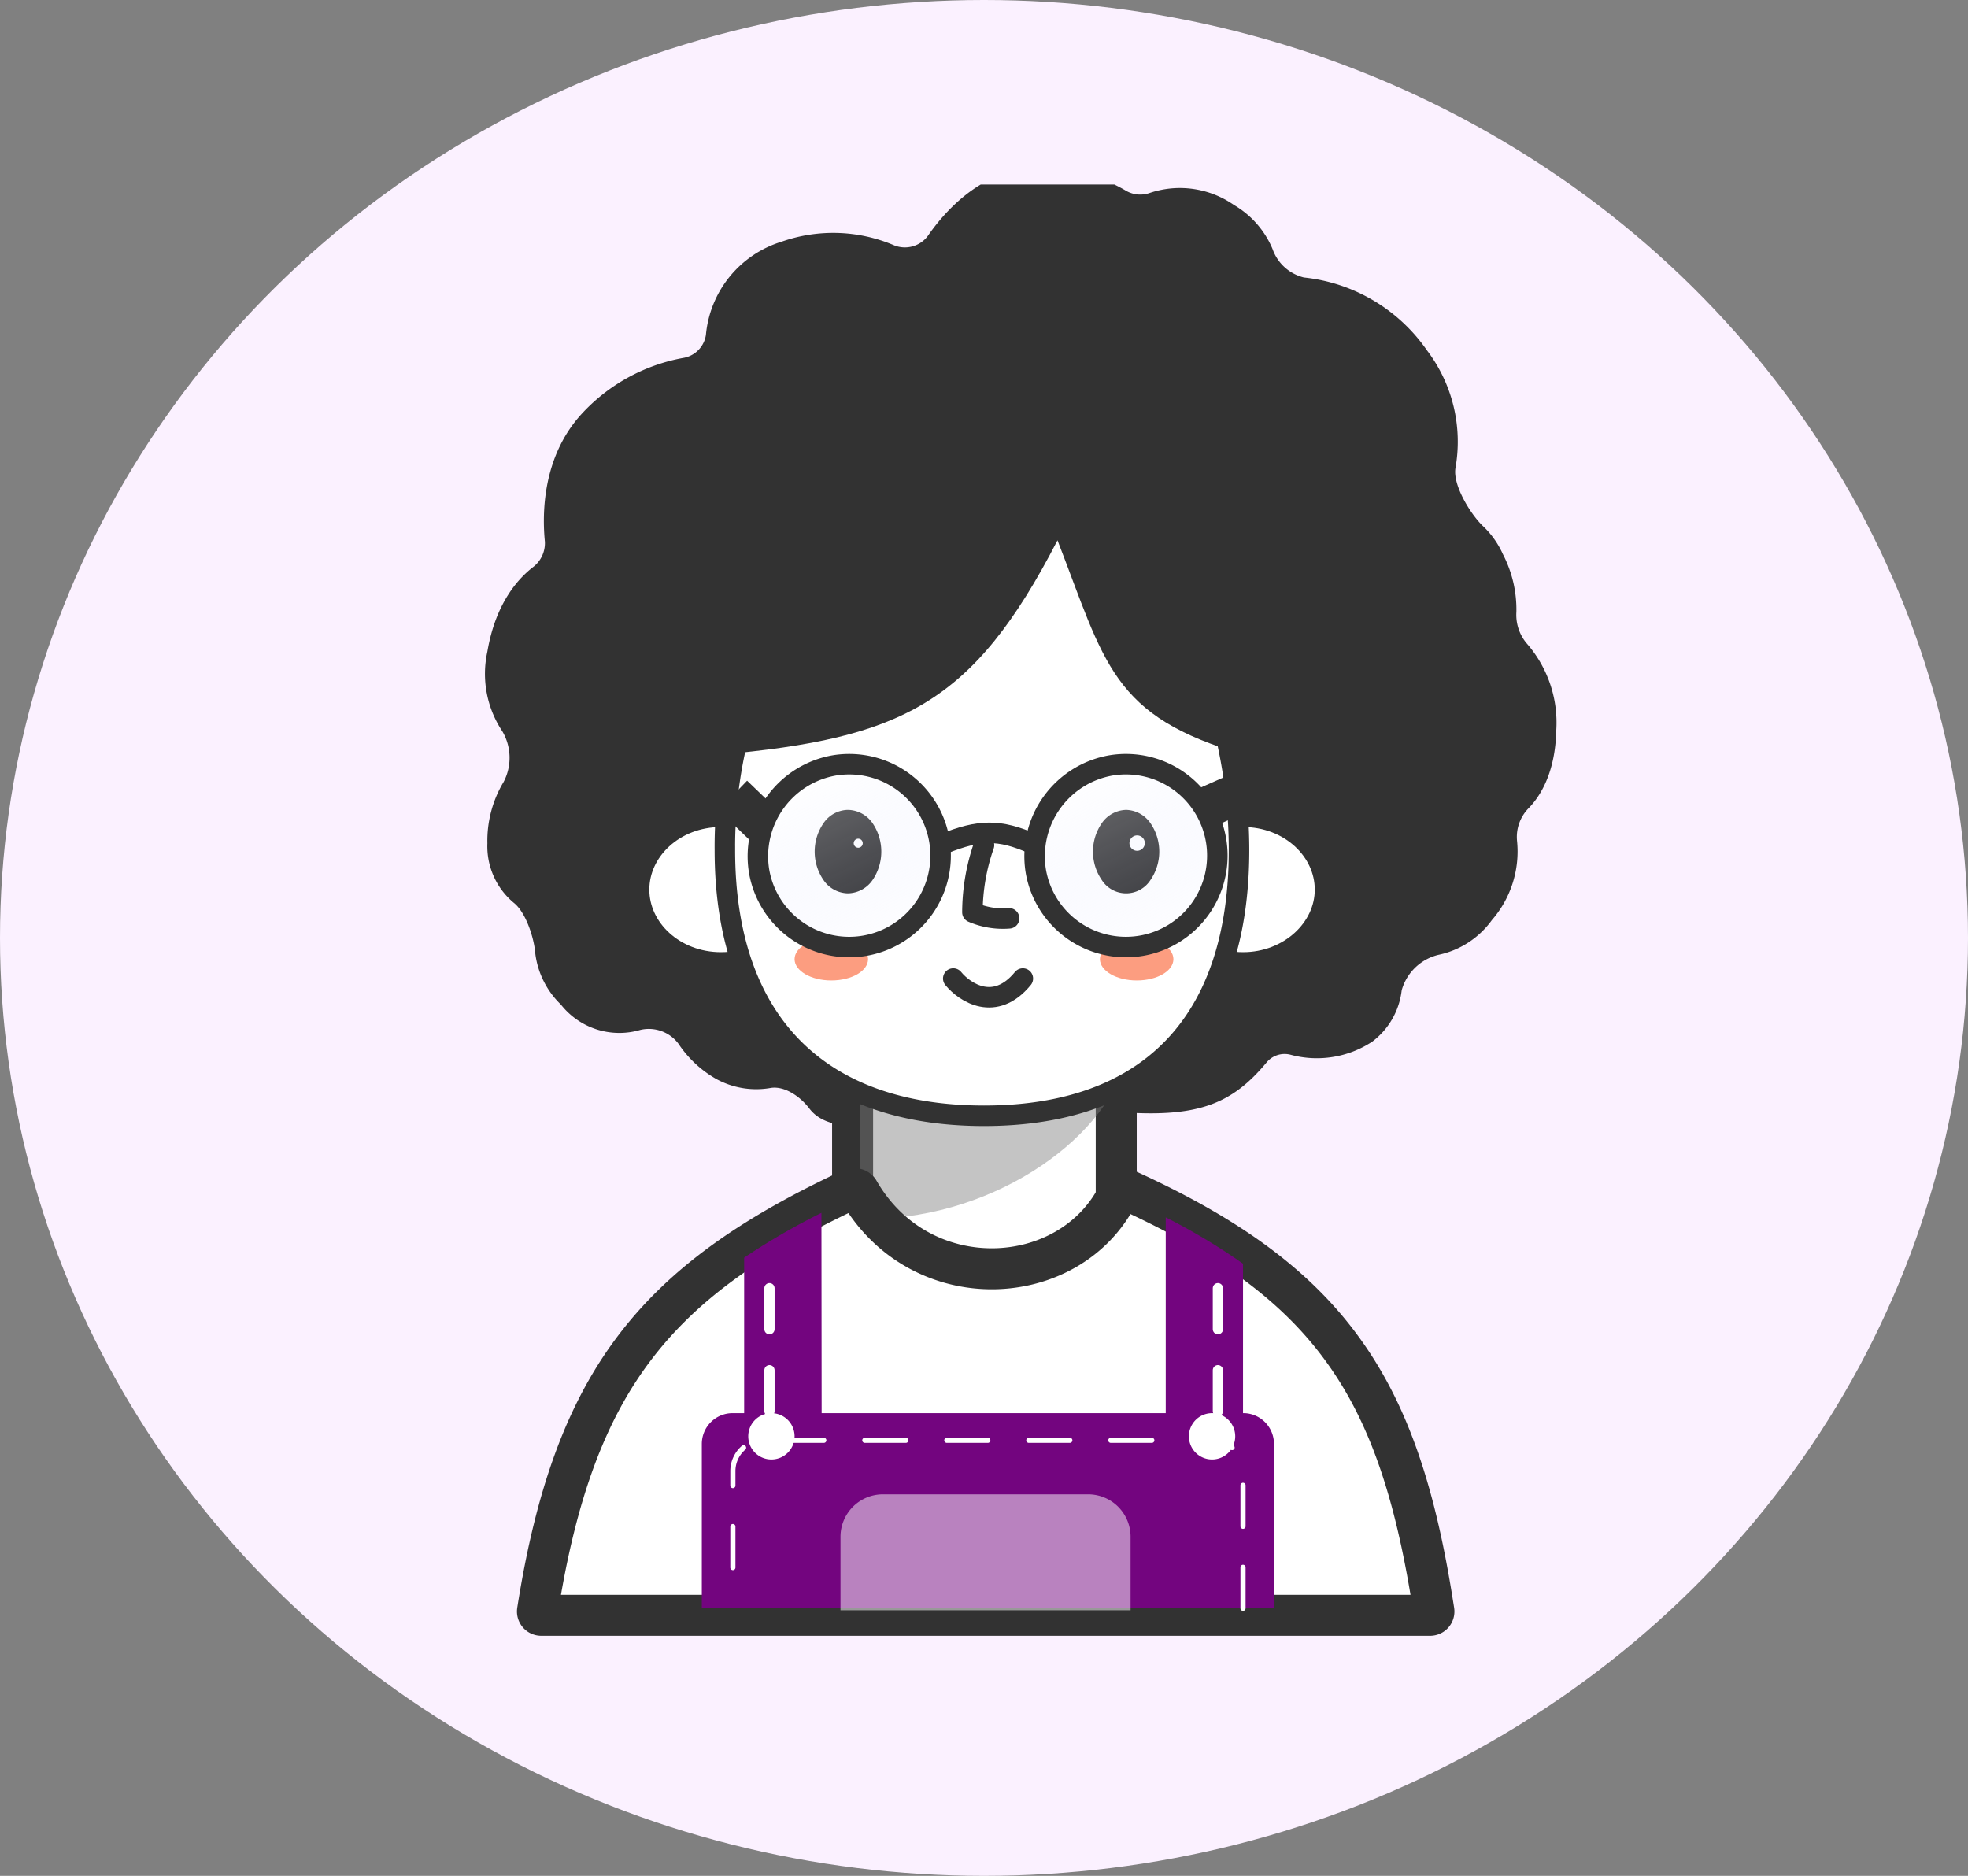
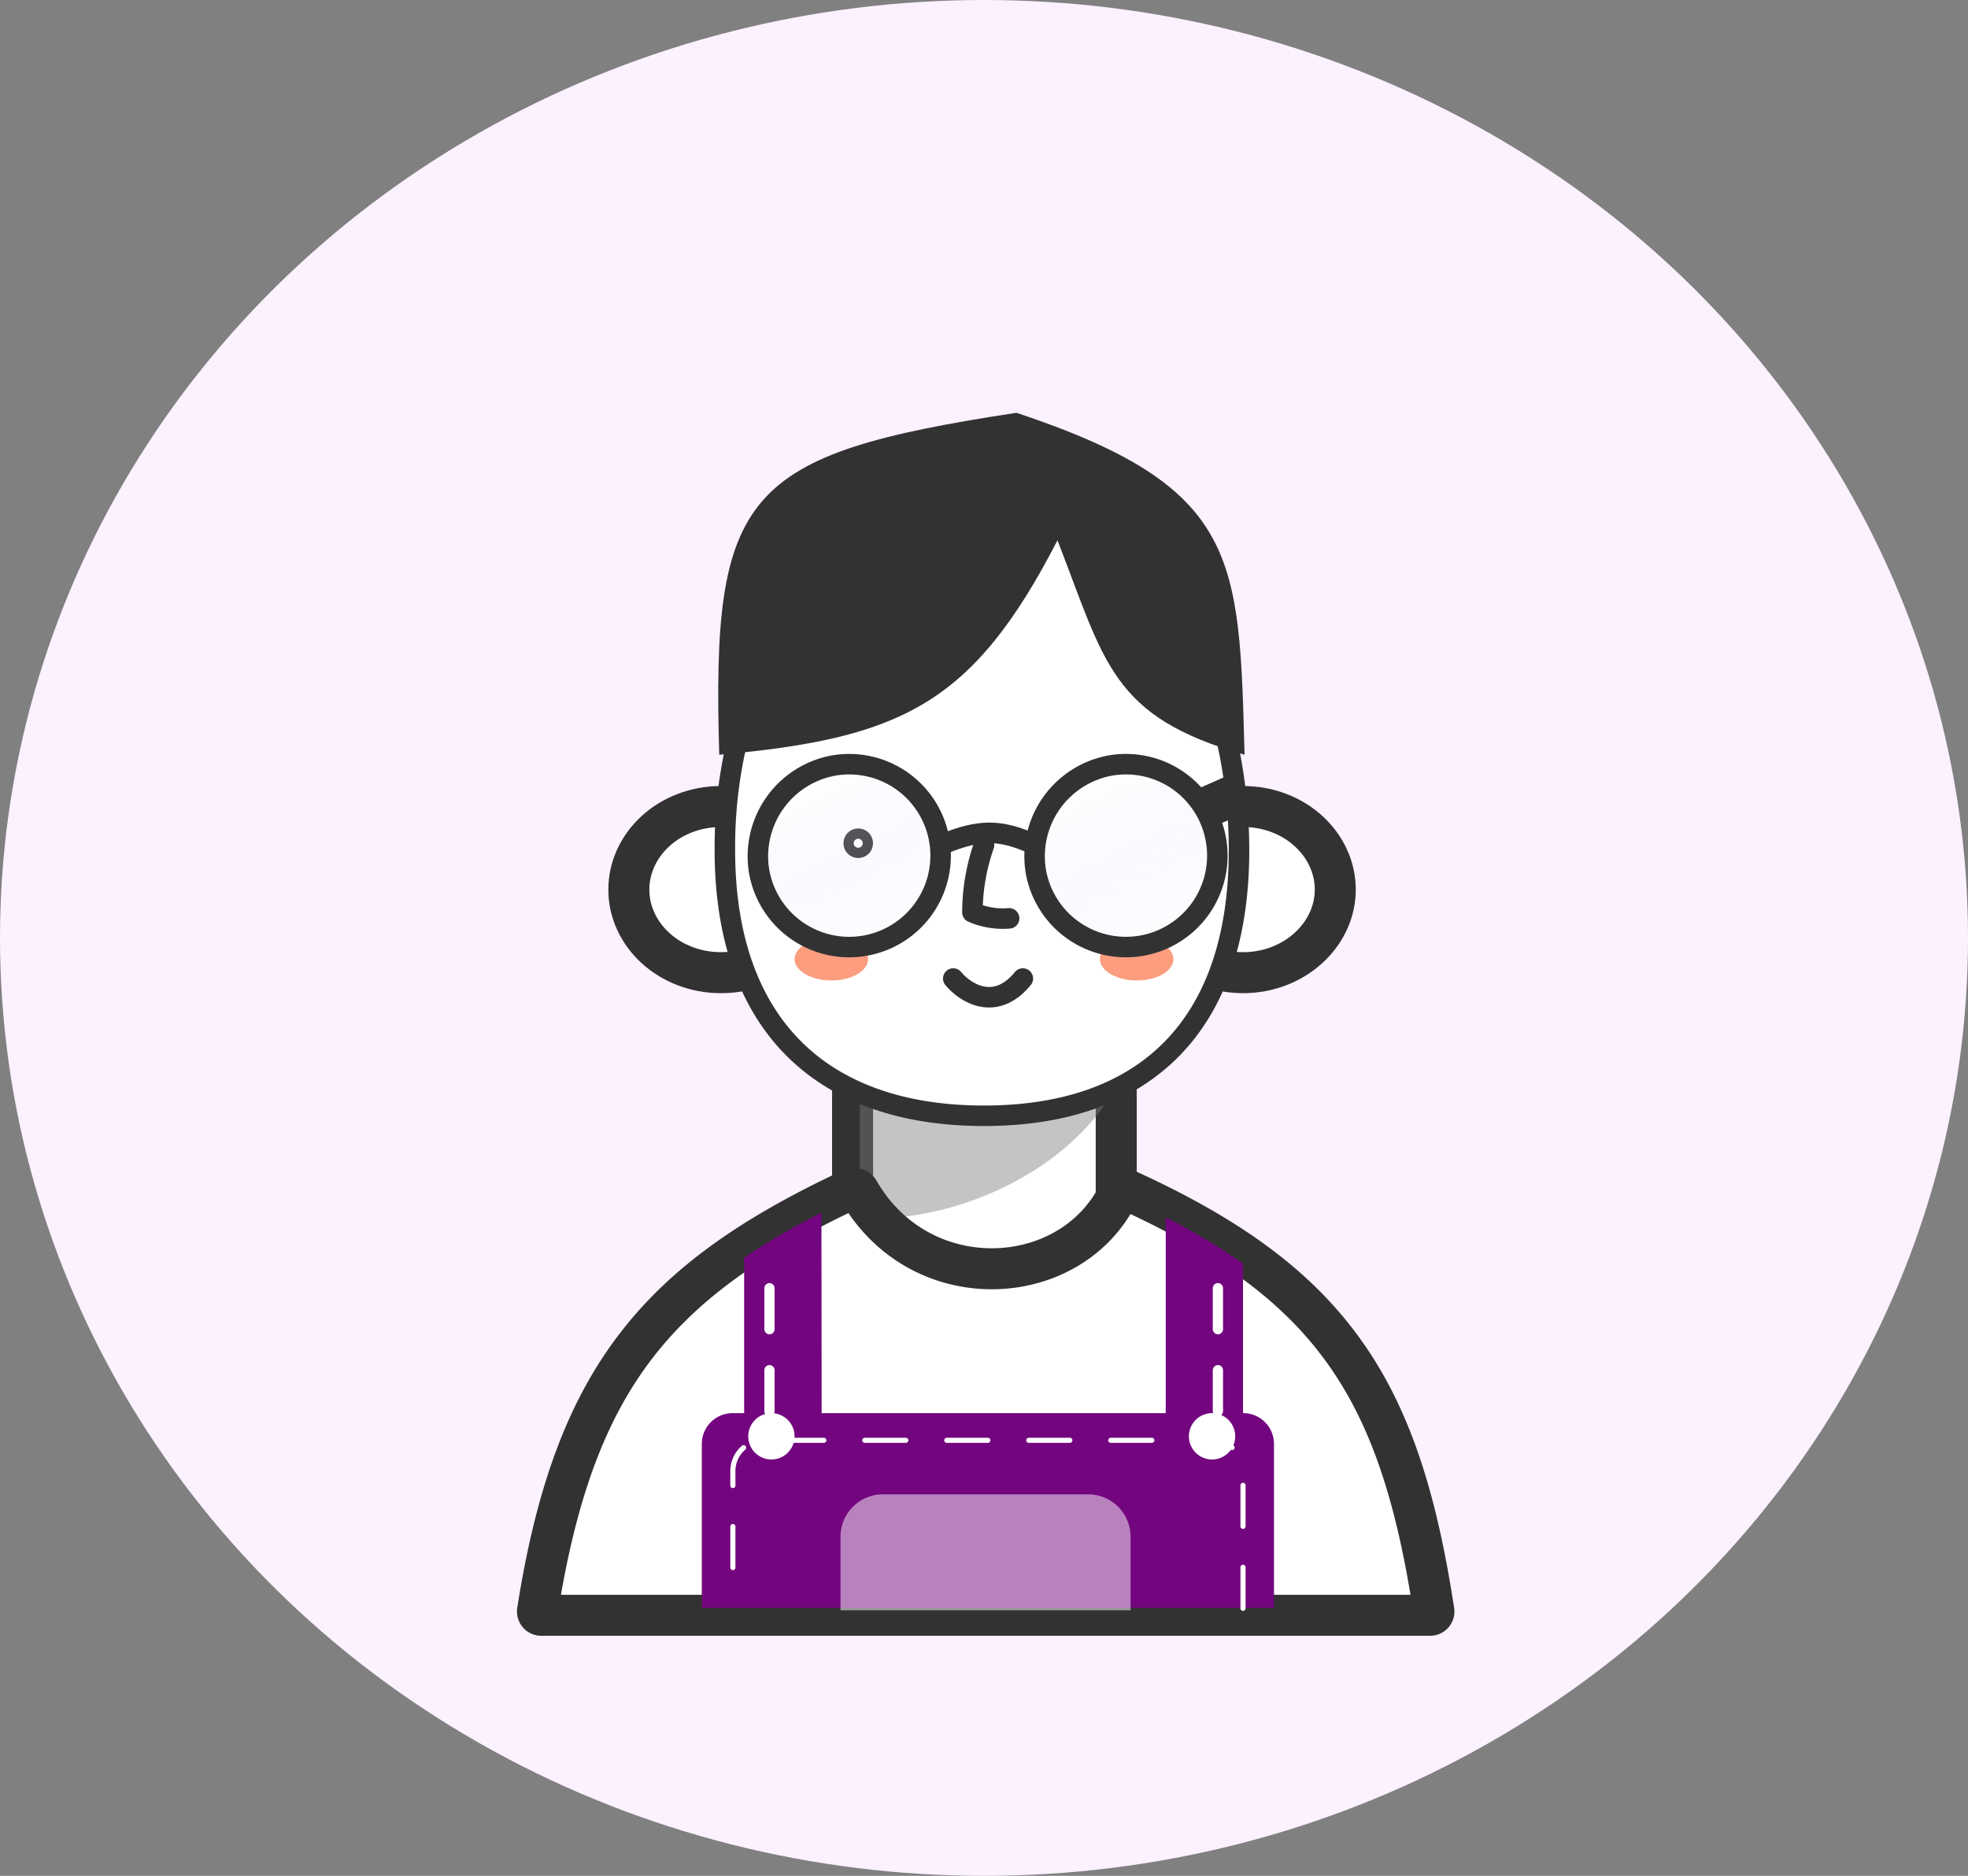
<svg xmlns="http://www.w3.org/2000/svg" xmlns:xlink="http://www.w3.org/1999/xlink" viewBox="0 0 192 183">
  <rect x="0" y="0" width="192" height="183" fill="#808080" stroke="none" />
  <defs>
    <style>.cls-1,.cls-14,.cls-15,.cls-21,.cls-22,.cls-9{fill:none;}.cls-2{fill:#fbf1ff;}.cls-3{clip-path:url(#clip-path);}.cls-10,.cls-4{fill:#323232;}.cls-11,.cls-12,.cls-16,.cls-19,.cls-23,.cls-5,.cls-7,.cls-8{fill:#fff;}.cls-10,.cls-11,.cls-14,.cls-15,.cls-17,.cls-18,.cls-19,.cls-5,.cls-7,.cls-8,.cls-9{stroke:#323232;}.cls-10,.cls-14,.cls-19,.cls-21,.cls-22,.cls-5,.cls-8,.cls-9{stroke-linecap:round;}.cls-15,.cls-19,.cls-5,.cls-7{stroke-width:4px;}.cls-6{fill:#7e7e7e;fill-opacity:0.45;}.cls-14,.cls-17,.cls-18,.cls-8,.cls-9{stroke-width:2px;}.cls-19,.cls-9{stroke-linejoin:round;}.cls-13{fill:#fc9d80;}.cls-16{fill-opacity:0.15;}.cls-17,.cls-18{fill-opacity:0.3;}.cls-17{fill:url(#linear-gradient);}.cls-18{fill:url(#linear-gradient-2);}.cls-20{fill:#73057f;}.cls-21,.cls-22{stroke:#fff;stroke-dasharray:4 4;}.cls-21{stroke-width:0.5px;}.cls-23{fill-opacity:0.5;}</style>
    <clipPath id="clip-path">
      <rect class="cls-1" x="30" y="18" width="132" height="147" />
    </clipPath>
    <linearGradient id="linear-gradient" x1="78.89" y1="108.9" x2="87.94" y2="90.31" gradientTransform="matrix(1, 0, 0, -1, 0, 184)" gradientUnits="userSpaceOnUse">
      <stop offset="0" stop-color="#fff" />
      <stop offset="1" stop-color="#c0c8fe" stop-opacity="0" />
    </linearGradient>
    <linearGradient id="linear-gradient-2" x1="105.88" y1="108.9" x2="114.93" y2="90.31" xlink:href="#linear-gradient" />
  </defs>
  <g id="Layer_2" data-name="Layer 2">
    <g id="Layer_1-2" data-name="Layer 1">
      <ellipse class="cls-2" cx="96" cy="91.5" rx="96" ry="91.5" />
      <g class="cls-3">
-         <path class="cls-4" d="M99.48,16.58a16,16,0,0,1,10.43,2.06,2.77,2.77,0,0,0,2.27.18A9.23,9.23,0,0,1,120.39,20a9,9,0,0,1,3.76,4.29,4.33,4.33,0,0,0,3.06,2.78,16.71,16.71,0,0,1,12,7.1A14.72,14.72,0,0,1,142,45.64c-.3,1.67,1.5,4.6,2.75,5.75a8.59,8.59,0,0,1,1.87,2.67,11.7,11.7,0,0,1,1.32,5.64,4.32,4.32,0,0,0,1,3.06,11.74,11.74,0,0,1,2.89,8.52c-.1,4.1-1.55,6.41-2.74,7.61A4,4,0,0,0,148,82a10.19,10.19,0,0,1-2.45,7.76,8.6,8.6,0,0,1-5.22,3.39,4.92,4.92,0,0,0-3.58,3.46,7.33,7.33,0,0,1-2.86,5,9.82,9.82,0,0,1-8,1.28,2.29,2.29,0,0,0-2.29.72c-3.45,4.16-6.83,5.48-14.72,4.85a1.76,1.76,0,0,1-.81-.26l-7.65-4.57a1.9,1.9,0,0,0-1.79-.09l-12.22,5.86a1.94,1.94,0,0,1-.45.14c-3.12.58-5.72.29-7-1.4-.85-1.13-2.41-2.25-3.81-2a8.12,8.12,0,0,1-5.29-.89,10.87,10.87,0,0,1-3.67-3.43,3.61,3.61,0,0,0-3.71-1.35A7.26,7.26,0,0,1,54.72,98a8.36,8.36,0,0,1-2.49-4.93c-.11-1.54-.92-4.07-2.11-5a7.17,7.17,0,0,1-2.57-5.8,11.15,11.15,0,0,1,1.59-6A5.08,5.08,0,0,0,49,71.33a10.12,10.12,0,0,1-1.45-7.77c.8-4.72,3-7.1,4.42-8.21a2.94,2.94,0,0,0,1.19-2.51c-.27-2.71-.25-8.23,3.54-12.41A17.78,17.78,0,0,1,66.76,34.9a2.68,2.68,0,0,0,2.11-2.23,10.51,10.51,0,0,1,7.38-9.09,15.17,15.17,0,0,1,10.93.33,2.8,2.8,0,0,0,3.3-.84C92.06,20.78,95.14,17.29,99.48,16.58Z" />
        <path class="cls-5" d="M103.71,87.73H88.37a5.19,5.19,0,0,0-5.19,5.19v37.91a5.19,5.19,0,0,0,5.19,5.2h15.34a5.19,5.19,0,0,0,5.19-5.2V92.92A5.19,5.19,0,0,0,103.71,87.73Z" />
        <path class="cls-6" d="M83.89,118.88V103.44h25.88C107.82,111.36,96.2,119.31,83.89,118.88Z" />
        <path class="cls-7" d="M70.35,78.68c5.08,0,9.06,3.7,9.06,8.11s-4,8.1-9.06,8.1-9-3.7-9-8.1S65.28,78.68,70.35,78.68Z" />
        <path class="cls-7" d="M121.27,78.68c-5.07,0-9,3.7-9,8.11s4,8.1,9,8.1,9-3.7,9-8.1S126.34,78.68,121.27,78.68Z" />
        <path class="cls-8" d="M96,47.78c7.92,0,14.12,4.48,18.37,11.16s6.51,15.52,6.51,24-2.25,14.92-6.42,19.25-10.35,6.66-18.46,6.66-14.4-2.33-18.67-6.67-6.61-10.79-6.61-19.24a45.11,45.11,0,0,1,6.71-24C81.78,52.26,88.08,47.78,96,47.78Z" />
        <path class="cls-9" d="M96,82.45A20,20,0,0,0,94.87,89a7.48,7.48,0,0,0,3.58.59" />
-         <path class="cls-10" d="M82.71,79.51a2.48,2.48,0,0,1,2,1.07,4.44,4.44,0,0,1,0,5,2.48,2.48,0,0,1-2,1.07,2.44,2.44,0,0,1-1.95-1.07,4.4,4.4,0,0,1,0-5A2.44,2.44,0,0,1,82.71,79.51Z" />
        <path class="cls-11" d="M83.79,83.2a.94.94,0,1,0-1-.94A.94.94,0,0,0,83.79,83.2Z" />
-         <path class="cls-10" d="M109.87,79.51a2.47,2.47,0,0,1,1.95,1.07,4.4,4.4,0,0,1,0,5,2.32,2.32,0,0,1-3.91,0,4.4,4.4,0,0,1,0-5A2.48,2.48,0,0,1,109.87,79.51Z" />
        <path class="cls-12" d="M110.94,83a.75.75,0,1,0-.75-.75A.75.75,0,0,0,110.94,83Z" />
        <path class="cls-9" d="M93,95.46c1.13,1.38,4.08,3.31,6.79,0" />
        <path class="cls-13" d="M81.1,95.65c2,0,3.59-.93,3.59-2.08S83.08,91.5,81.1,91.5s-3.58.93-3.58,2.07S79.12,95.65,81.1,95.65Z" />
        <path class="cls-13" d="M110.9,95.65c2,0,3.58-.93,3.58-2.08s-1.6-2.07-3.58-2.07-3.59.93-3.59,2.07S108.92,95.65,110.9,95.65Z" />
        <path class="cls-4" d="M103.17,52.71c-8.25,16-15.23,19.32-33,20.92-.76-25.63,2.32-29.29,29-33.36,21.74,7.24,21.73,14,22.25,33.36C108.42,69.91,107.82,64.69,103.17,52.71Z" />
        <path class="cls-14" d="M92.08,82.31c3.5-1.4,5.4-1.43,8.68,0" />
-         <path class="cls-15" d="M74.5,80.49l-3-2.89" />
        <path class="cls-15" d="M117.52,78.85l3.22-1.43" />
        <path class="cls-16" d="M82.29,73.8a10,10,0,0,1,1.55,0l1.36,1.35L74,86.36l-.53-.53c-.06-.24-.12-.49-.16-.74a10.13,10.13,0,0,1-.12-2.19Z" />
        <path class="cls-17" d="M81.46,74.66A8.92,8.92,0,1,1,74.06,85,9,9,0,0,1,81.46,74.66Z" />
-         <path class="cls-16" d="M119.55,81.6a1.55,1.55,0,0,0,0,.21,10.55,10.55,0,0,1,.13,2l-9.31,9.29a9.88,9.88,0,0,1-3.22-.36l-.34-.34,11.76-11.75Z" />
        <path class="cls-18" d="M108.45,74.66a8.92,8.92,0,1,1-7.4,10.3A9,9,0,0,1,108.45,74.66Z" />
        <path class="cls-19" d="M83.25,116a.44.44,0,0,1,.52.16l0,0c6,10.47,20.61,9.73,25.32.32l.11-.22a.48.48,0,0,1,.56-.27h0c10.17,4.61,16.85,9.51,21.4,15.9,4.43,6.2,6.91,13.89,8.57,24.26l.16,1a.37.37,0,0,1-.37.43H52.81a.37.37,0,0,1-.37-.43c1.8-11.43,4.75-19.51,9.59-25.82,4.69-6.12,11.2-10.66,20.32-15Z" />
        <path class="cls-20" d="M80.16,137.86h33.57v-19.1a60.16,60.16,0,0,1,7.54,4.52v14.58h.15a3,3,0,0,1,2.87,3v16H68.47v-16a3,3,0,0,1,3-3h1.13V122.69a66.71,66.71,0,0,1,7.54-4.37Z" />
        <path class="cls-21" d="M121.27,156.9V143.51a3,3,0,0,0-3-3H74.5a3,3,0,0,0-3,3V156.9" />
        <path class="cls-22" d="M75.07,137.67V122.6" />
        <path class="cls-22" d="M118.82,137.67V122.6" />
        <path class="cls-12" d="M75.26,142.38A2.26,2.26,0,1,0,73,140.12,2.26,2.26,0,0,0,75.26,142.38Z" />
        <path class="cls-12" d="M118.25,142.38a2.26,2.26,0,1,0-2.26-2.26A2.26,2.26,0,0,0,118.25,142.38Z" />
        <path class="cls-23" d="M82,149.92a4.14,4.14,0,0,1,4.15-4.14h20a4.14,4.14,0,0,1,4.15,4.14v7.17H82Z" />
      </g>
    </g>
  </g>
</svg>